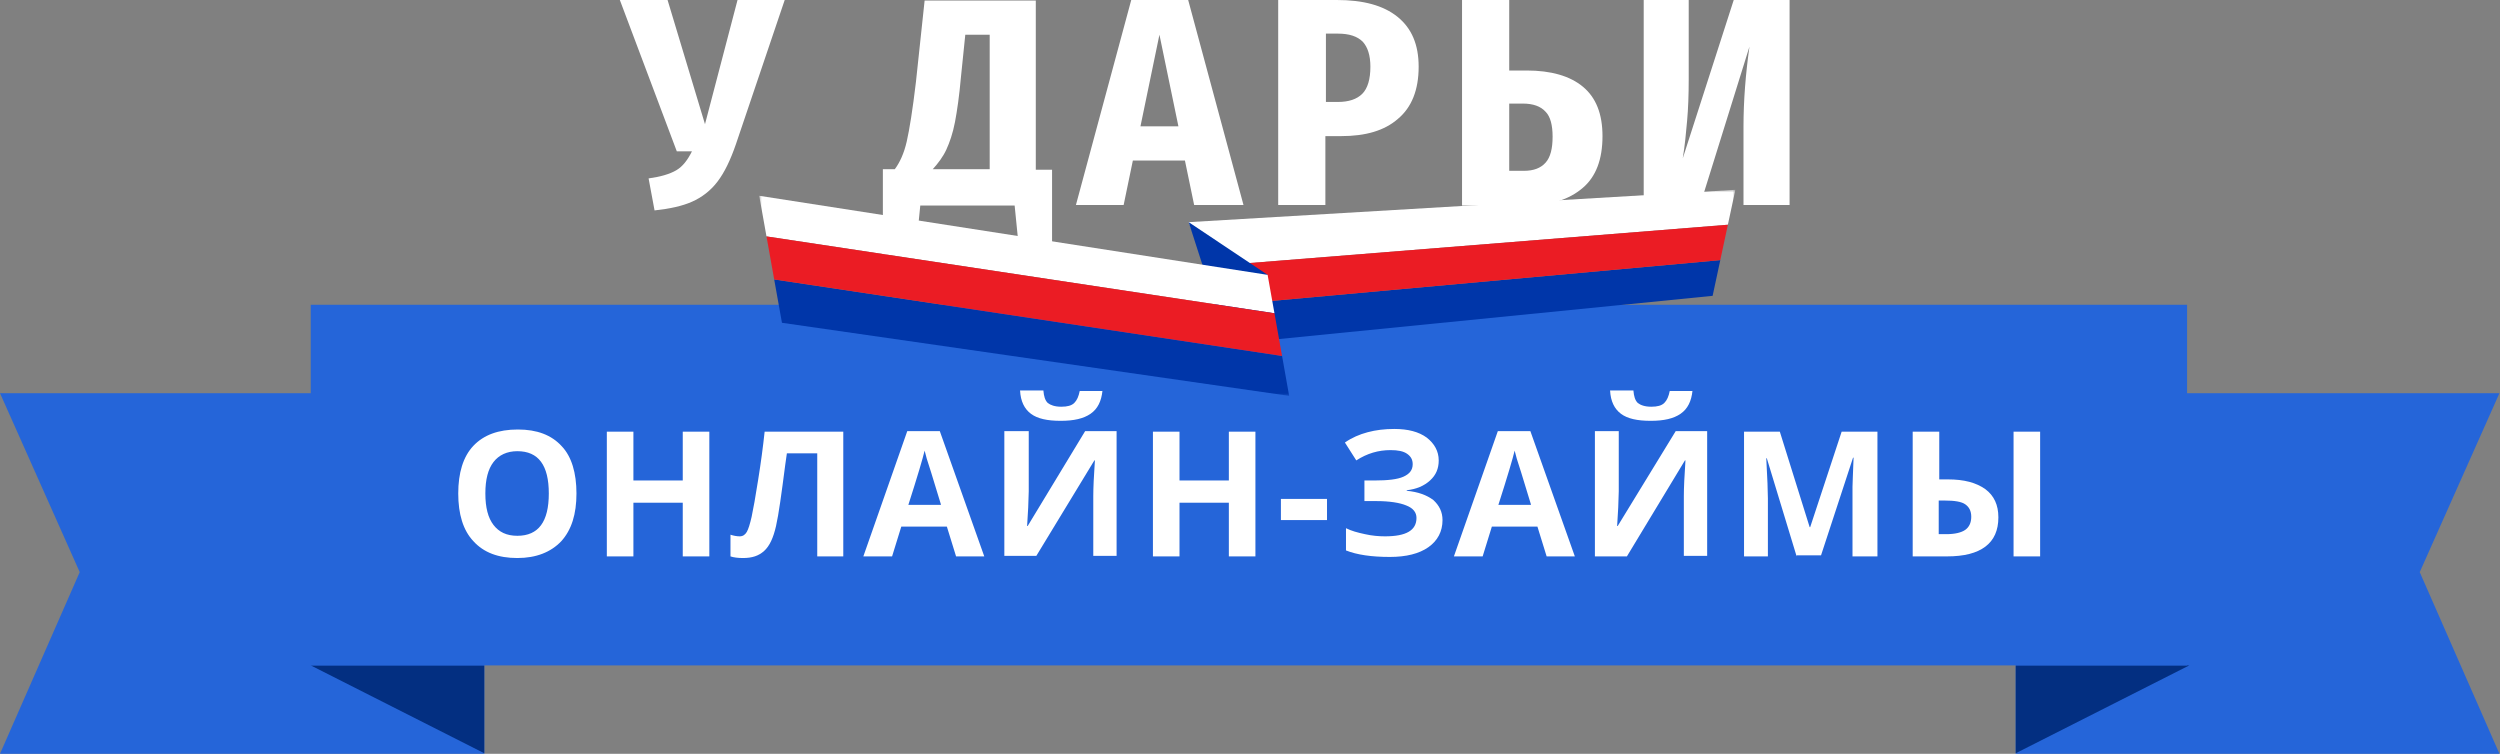
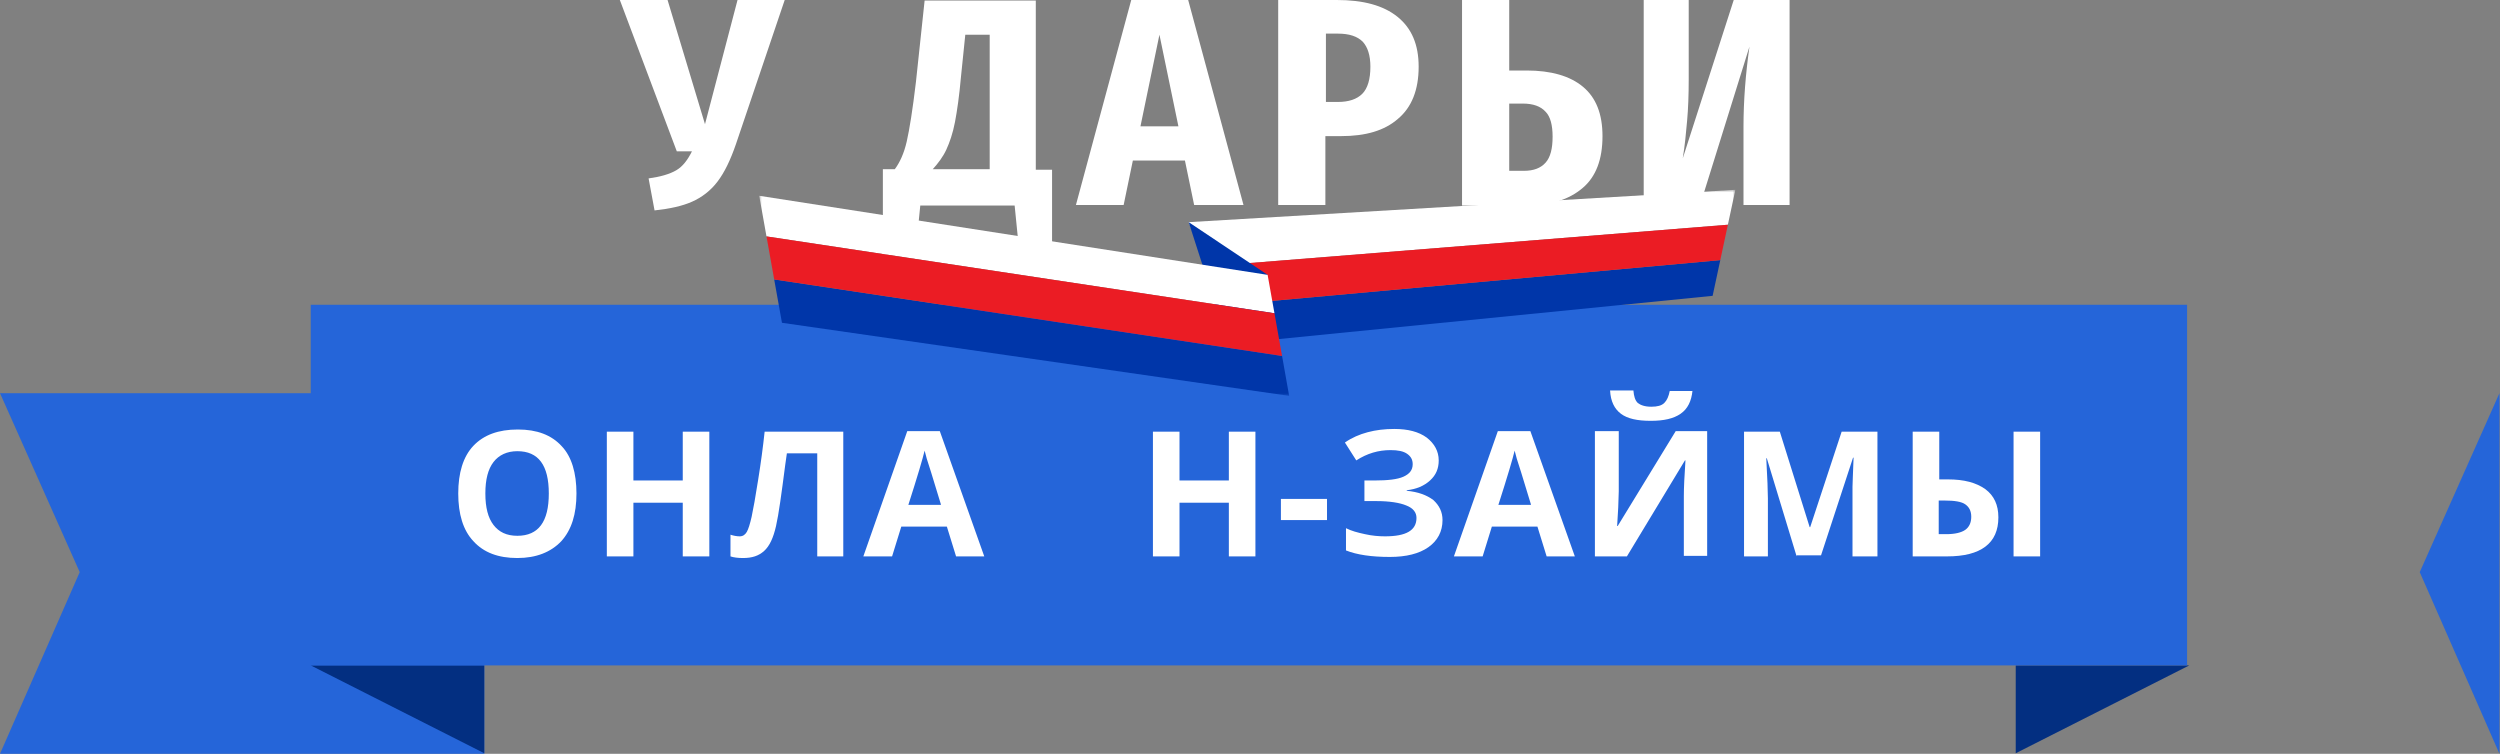
<svg xmlns="http://www.w3.org/2000/svg" width="461" height="139" viewBox="0 0 461 139" fill="none">
  <rect x="0" y="0" width="461" height="139" fill="#808080" stroke="none" />
  <g clip-path="url(#clip0_721_20212)">
-     <path d="M460.9 139H371.7V72.5H460.9L446.2 105.5L460.9 139Z" fill="#2565D9" />
+     <path d="M460.9 139V72.5H460.9L446.2 105.5L460.9 139Z" fill="#2565D9" />
    <path d="M371.7 122.7H403.7L371.7 138.9V122.7Z" fill="#032F81" />
    <path d="M0 139H89.3V72.5H0L14.7 105.5L0 139Z" fill="#2565D9" />
    <path d="M89.3 122.7H57.3L89.3 138.9V122.7Z" fill="#032F81" />
    <path d="M403.3 56.2H57.3V122.7H403.3V56.2Z" fill="#2565D9" />
    <path d="M106.3 91C106.3 94.8 105.4 97.7 103.5 99.8C101.6 101.8 98.9 102.9 95.4 102.9C91.9 102.9 89.2 101.9 87.3 99.8C85.4 97.8 84.5 94.8 84.5 91C84.5 87.2 85.4 84.2 87.3 82.2C89.2 80.2 91.9 79.2 95.5 79.2C99 79.2 101.7 80.2 103.6 82.3C105.4 84.2 106.3 87.2 106.3 91ZM89.5 91C89.5 93.6 90 95.5 91 96.8C92 98.1 93.4 98.8 95.4 98.8C99.3 98.8 101.2 96.2 101.2 91C101.2 85.8 99.3 83.2 95.4 83.2C93.5 83.2 92 83.9 91 85.2C90 86.5 89.5 88.4 89.5 91Z" fill="white" />
    <path d="M130.8 102.6H125.9V92.7H116.8V102.6H111.9V79.6H116.8V88.6H125.9V79.6H130.8V102.6Z" fill="white" />
    <path d="M155.6 102.6H150.7V83.6H145.1L144.8 85.7C144.1 91.1 143.6 94.8 143.1 97C142.6 99.2 141.9 100.7 140.9 101.6C139.9 102.5 138.7 102.9 137 102.9C136.1 102.9 135.3 102.8 134.7 102.6V98.6C135.3 98.8 135.9 98.9 136.4 98.9C137 98.9 137.4 98.6 137.7 98.1C138 97.6 138.3 96.6 138.6 95.3C138.9 93.9 139.3 91.7 139.8 88.5C140.3 85.4 140.7 82.4 141 79.6H155.5V102.6H155.6Z" fill="white" />
    <path d="M176.3 102.6L174.6 97.1H166.2L164.5 102.6H159.2L167.3 79.5H173.3L181.5 102.6H176.3ZM173.5 93C172 88 171.1 85.2 170.9 84.6C170.7 83.9 170.6 83.4 170.5 83.1C170.2 84.4 169.2 87.8 167.5 93.1H173.5V93Z" fill="white" />
-     <path d="M185.3 79.5H189.7V90.6L189.6 93.6L189.4 97H189.5L200.1 79.5H205.9V102.5H201.6V91.5C201.6 90 201.7 87.8 201.9 84.9H201.8L191.1 102.5H185.2V79.5H185.3ZM203.3 72C203.1 74 202.4 75.4 201.1 76.3C199.8 77.2 198 77.6 195.6 77.6C193.1 77.6 191.3 77.2 190.1 76.3C188.9 75.4 188.2 74 188.1 72H192.4C192.5 73.1 192.7 73.8 193.2 74.3C193.7 74.7 194.5 75 195.7 75C196.8 75 197.6 74.8 198.1 74.3C198.6 73.8 198.9 73.1 199.1 72.1H203.3V72Z" fill="white" />
    <path d="M231.5 102.6H226.6V92.7H217.5V102.6H212.6V79.6H217.5V88.6H226.6V79.6H231.5V102.6Z" fill="white" />
    <path d="M236.2 95.9V92H244.7V95.9H236.2Z" fill="white" />
    <path d="M265.3 84.9C265.3 86.4 264.8 87.6 263.7 88.6C262.6 89.6 261.2 90.2 259.4 90.4V90.5C261.5 90.7 263.1 91.3 264.3 92.2C265.4 93.2 266 94.4 266 95.9C266 98 265.1 99.7 263.4 100.9C261.7 102.1 259.3 102.7 256.3 102.7C252.9 102.7 250.2 102.3 248.2 101.5V97.4C249.2 97.9 250.3 98.2 251.7 98.5C253 98.8 254.3 98.9 255.4 98.9C259.3 98.9 261.2 97.8 261.2 95.5C261.2 94.5 260.6 93.7 259.3 93.2C258.1 92.7 256.2 92.4 253.8 92.4H251.6V88.6H253.5C255.9 88.6 257.7 88.4 258.8 87.9C259.9 87.4 260.5 86.7 260.5 85.6C260.5 84.8 260.2 84.2 259.5 83.7C258.8 83.2 257.8 83 256.4 83C254.2 83 252.1 83.6 250.1 84.9L248 81.6C249.3 80.7 250.7 80.1 252.2 79.7C253.7 79.3 255.3 79.1 257.1 79.1C259.6 79.1 261.6 79.6 263.1 80.7C264.5 81.8 265.3 83.2 265.3 84.9Z" fill="white" />
    <path d="M285.2 102.6L283.5 97.1H275.1L273.4 102.6H268.1L276.2 79.5H282.2L290.4 102.6H285.2ZM282.3 93C280.8 88 279.9 85.2 279.7 84.6C279.5 83.9 279.4 83.4 279.3 83.1C279 84.4 278 87.8 276.3 93.1H282.3V93Z" fill="white" />
    <path d="M294.1 79.5H298.5V90.6L298.4 93.6L298.2 97H298.3L309 79.5H314.8V102.5H310.5V91.5C310.5 90 310.6 87.8 310.8 84.9H310.7L300 102.6H294.1V79.5ZM312.1 72C311.9 74 311.2 75.4 309.9 76.3C308.6 77.2 306.8 77.6 304.4 77.6C301.9 77.6 300.1 77.2 298.9 76.3C297.7 75.4 297 74 296.9 72H301.2C301.3 73.1 301.5 73.8 302 74.3C302.5 74.7 303.3 75 304.5 75C305.6 75 306.4 74.8 306.9 74.3C307.4 73.8 307.7 73.1 307.9 72.1H312.1V72Z" fill="white" />
    <path d="M331.3 102.6L325.8 84.5H325.7C325.9 88.2 326 90.6 326 91.9V102.6H321.6V79.6H328.2L333.7 97.2H333.8L339.6 79.6H346.2V102.6H341.6V91.6C341.6 91.1 341.6 90.5 341.6 89.8C341.6 89.1 341.7 87.3 341.8 84.4H341.7L335.8 102.4H331.3V102.6Z" fill="white" />
    <path d="M368.5 95.4C368.5 97.8 367.7 99.6 366.1 100.8C364.5 102 362.2 102.6 359 102.6H352.7V79.6H357.6V88.4H359.2C362.2 88.4 364.4 89 366.1 90.2C367.7 91.4 368.5 93.1 368.5 95.4ZM357.6 98.5H358.9C360.5 98.5 361.7 98.2 362.4 97.7C363.1 97.2 363.5 96.4 363.5 95.3C363.5 94.2 363.1 93.5 362.4 93C361.7 92.5 360.4 92.3 358.6 92.3H357.5V98.5H357.6ZM376.2 102.6H371.3V79.6H376.2V102.6Z" fill="white" />
    <path d="M135.7 26.6C134.7 29.5 133.6 31.8 132.3 33.5C131 35.2 129.4 36.4 127.6 37.2C125.8 38 123.5 38.5 120.7 38.8L119.6 32.9C121.8 32.6 123.5 32.1 124.7 31.4C125.9 30.7 126.8 29.5 127.6 27.9H124.8L114.3 0H123.1L130 22.9L136 0H144.7L135.7 26.6Z" fill="white" />
    <path d="M194 31.2V46.9H188L187.1 37.9H169.7L168.8 46.9H162.8V31.2H165C165.9 30 166.7 28.3 167.2 26.1C167.7 23.9 168.3 20.2 168.9 15.1L170.5 0.1H191V31.3H194V31.2ZM182.6 6.4H178L177.2 14.2C176.9 17.6 176.5 20.4 176.1 22.5C175.7 24.6 175.1 26.3 174.5 27.6C173.9 28.9 173 30.1 172 31.2H182.5V6.4H182.6Z" fill="white" />
    <path d="M220.2 37.8L218.5 29.6H208.9L207.2 37.8H198.4L208.6 0H219.1L229.3 37.8H220.2ZM210.3 23.3H217.3L213.8 6.4L210.3 23.3Z" fill="white" />
    <path d="M257.7 3.1C260.3 5.2 261.6 8.2 261.6 12.3C261.6 16.6 260.3 19.8 257.8 21.9C255.3 24.1 251.8 25.1 247.3 25.1H244.4V37.8H235.7V0H246.5C251.4 0 255.1 1 257.7 3.1ZM251.2 17.3C252.2 16.3 252.7 14.6 252.7 12.3C252.7 10.2 252.2 8.7 251.3 7.7C250.3 6.7 248.8 6.2 246.7 6.2H244.5V18.8H246.7C248.7 18.8 250.2 18.3 251.2 17.3Z" fill="white" />
    <path d="M291.9 16C294.3 18 295.5 21 295.5 25.1C295.5 29.4 294.3 32.6 291.8 34.7C289.3 36.8 285.9 37.9 281.6 37.9H269.6V0H278.3V13H281.5C286 13 289.5 14 291.9 16ZM285 30C285.9 29 286.3 27.4 286.3 25.2C286.3 23.1 285.9 21.5 285 20.6C284.1 19.6 282.7 19.1 280.8 19.1H278.3V31.5H281C282.8 31.5 284.1 31 285 30Z" fill="white" />
    <path d="M329.9 37.8H321.5V23.4C321.5 18.5 321.9 13.6 322.6 8.6L313.5 37.8H303.1V0H311.4V14.6C311.4 17.5 311.3 20.1 311.1 22.3C310.9 24.5 310.7 26.8 310.3 29.2L319.7 0H330V37.8H329.9Z" fill="white" />
    <mask id="mask0_721_20212" style="mask-type:luminance" maskUnits="userSpaceOnUse" x="140" y="35" width="180" height="38">
      <path d="M320 35H140V73H320V35Z" fill="white" />
    </mask>
    <g mask="url(#mask0_721_20212)">
      <path d="M219.19 40.965L320 35L318.62 41.442L222.506 49.14L219.19 40.965Z" fill="white" />
      <path d="M228.236 63.277L315.808 54.552L317.221 47.967L225.414 56.315L228.236 63.277Z" fill="#0036A9" />
      <path d="M225.414 56.315L317.221 47.967L318.62 41.442L222.506 49.14L225.414 56.315Z" fill="#EB1C24" />
      <path d="M233.749 50.684L219.19 40.965L224.928 58.75L233.749 50.684Z" fill="#0036A9" />
      <path d="M140 36.103L233.749 50.684L235.01 57.766L141.34 43.593L140 36.103Z" fill="white" />
      <path d="M144.192 59.523L142.76 51.529L236.413 65.64L237.719 73L144.192 59.523Z" fill="#0036A9" />
      <path d="M142.76 51.529L141.34 43.593L235.01 57.766L236.413 65.64L142.76 51.529Z" fill="#EB1C24" />
    </g>
  </g>
  <defs>
    <clipPath id="clip0_721_20212">
      <rect width="460.9" height="139" fill="white" />
    </clipPath>
  </defs>
</svg>